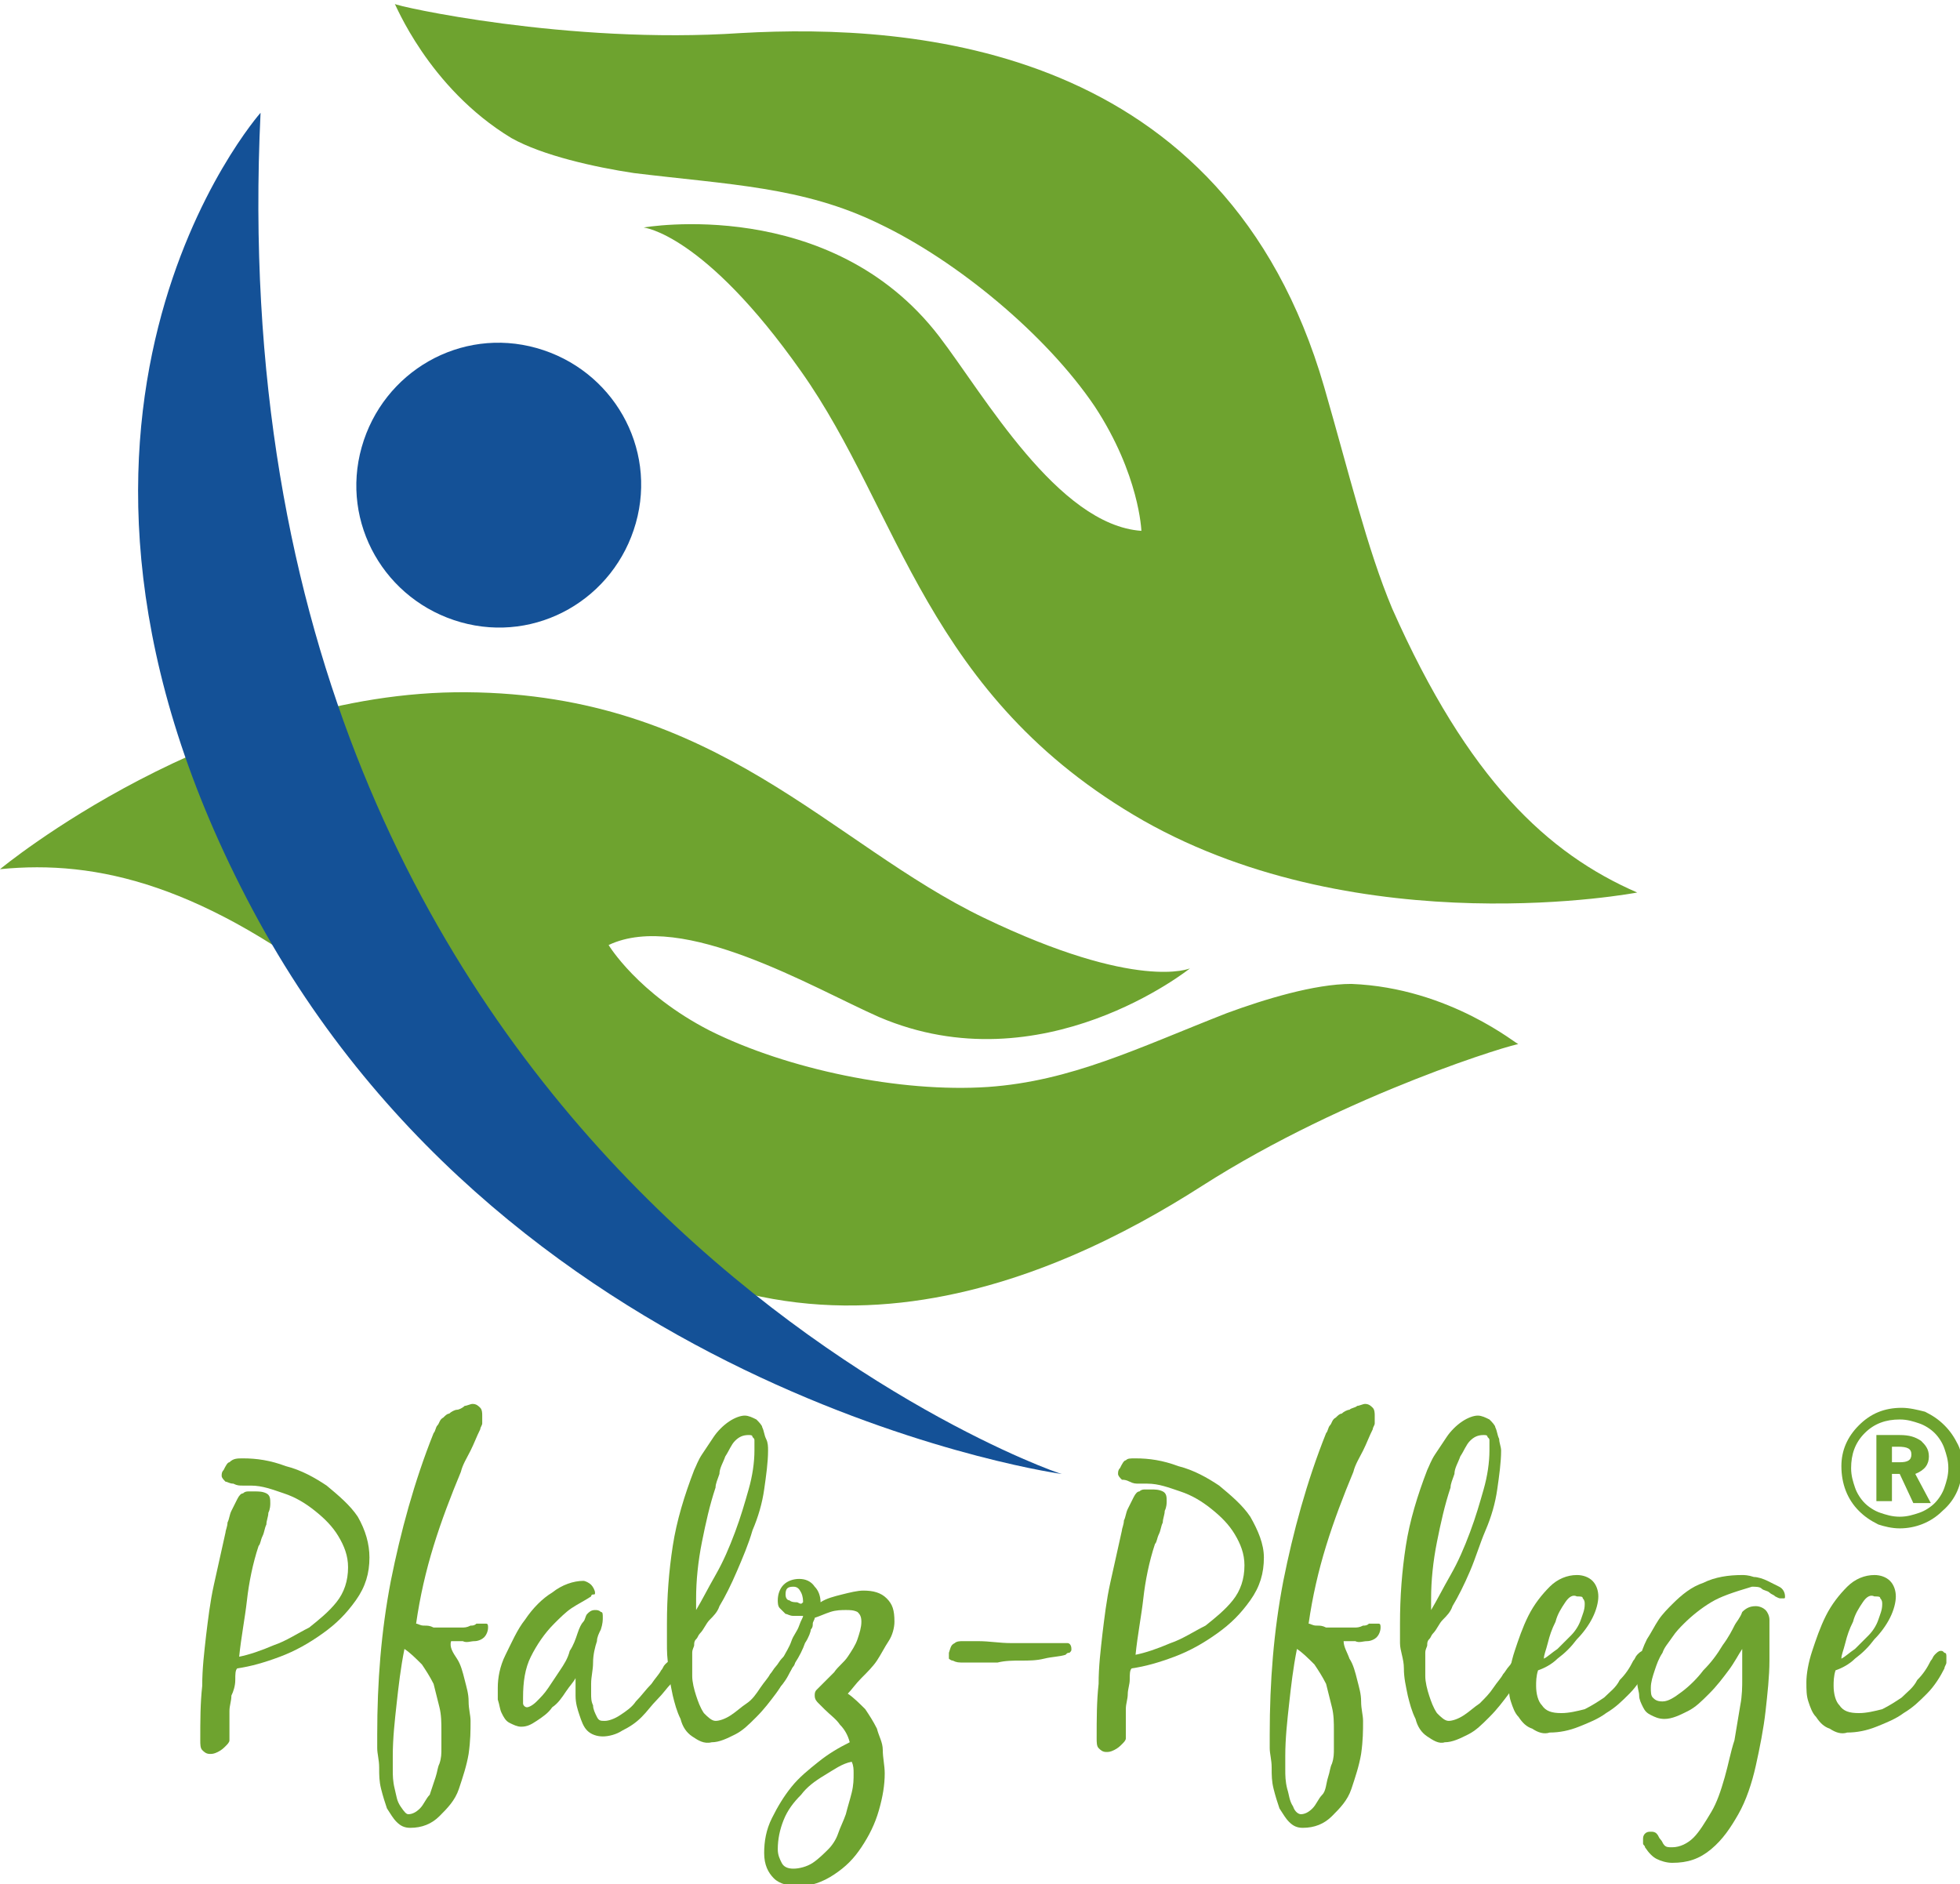
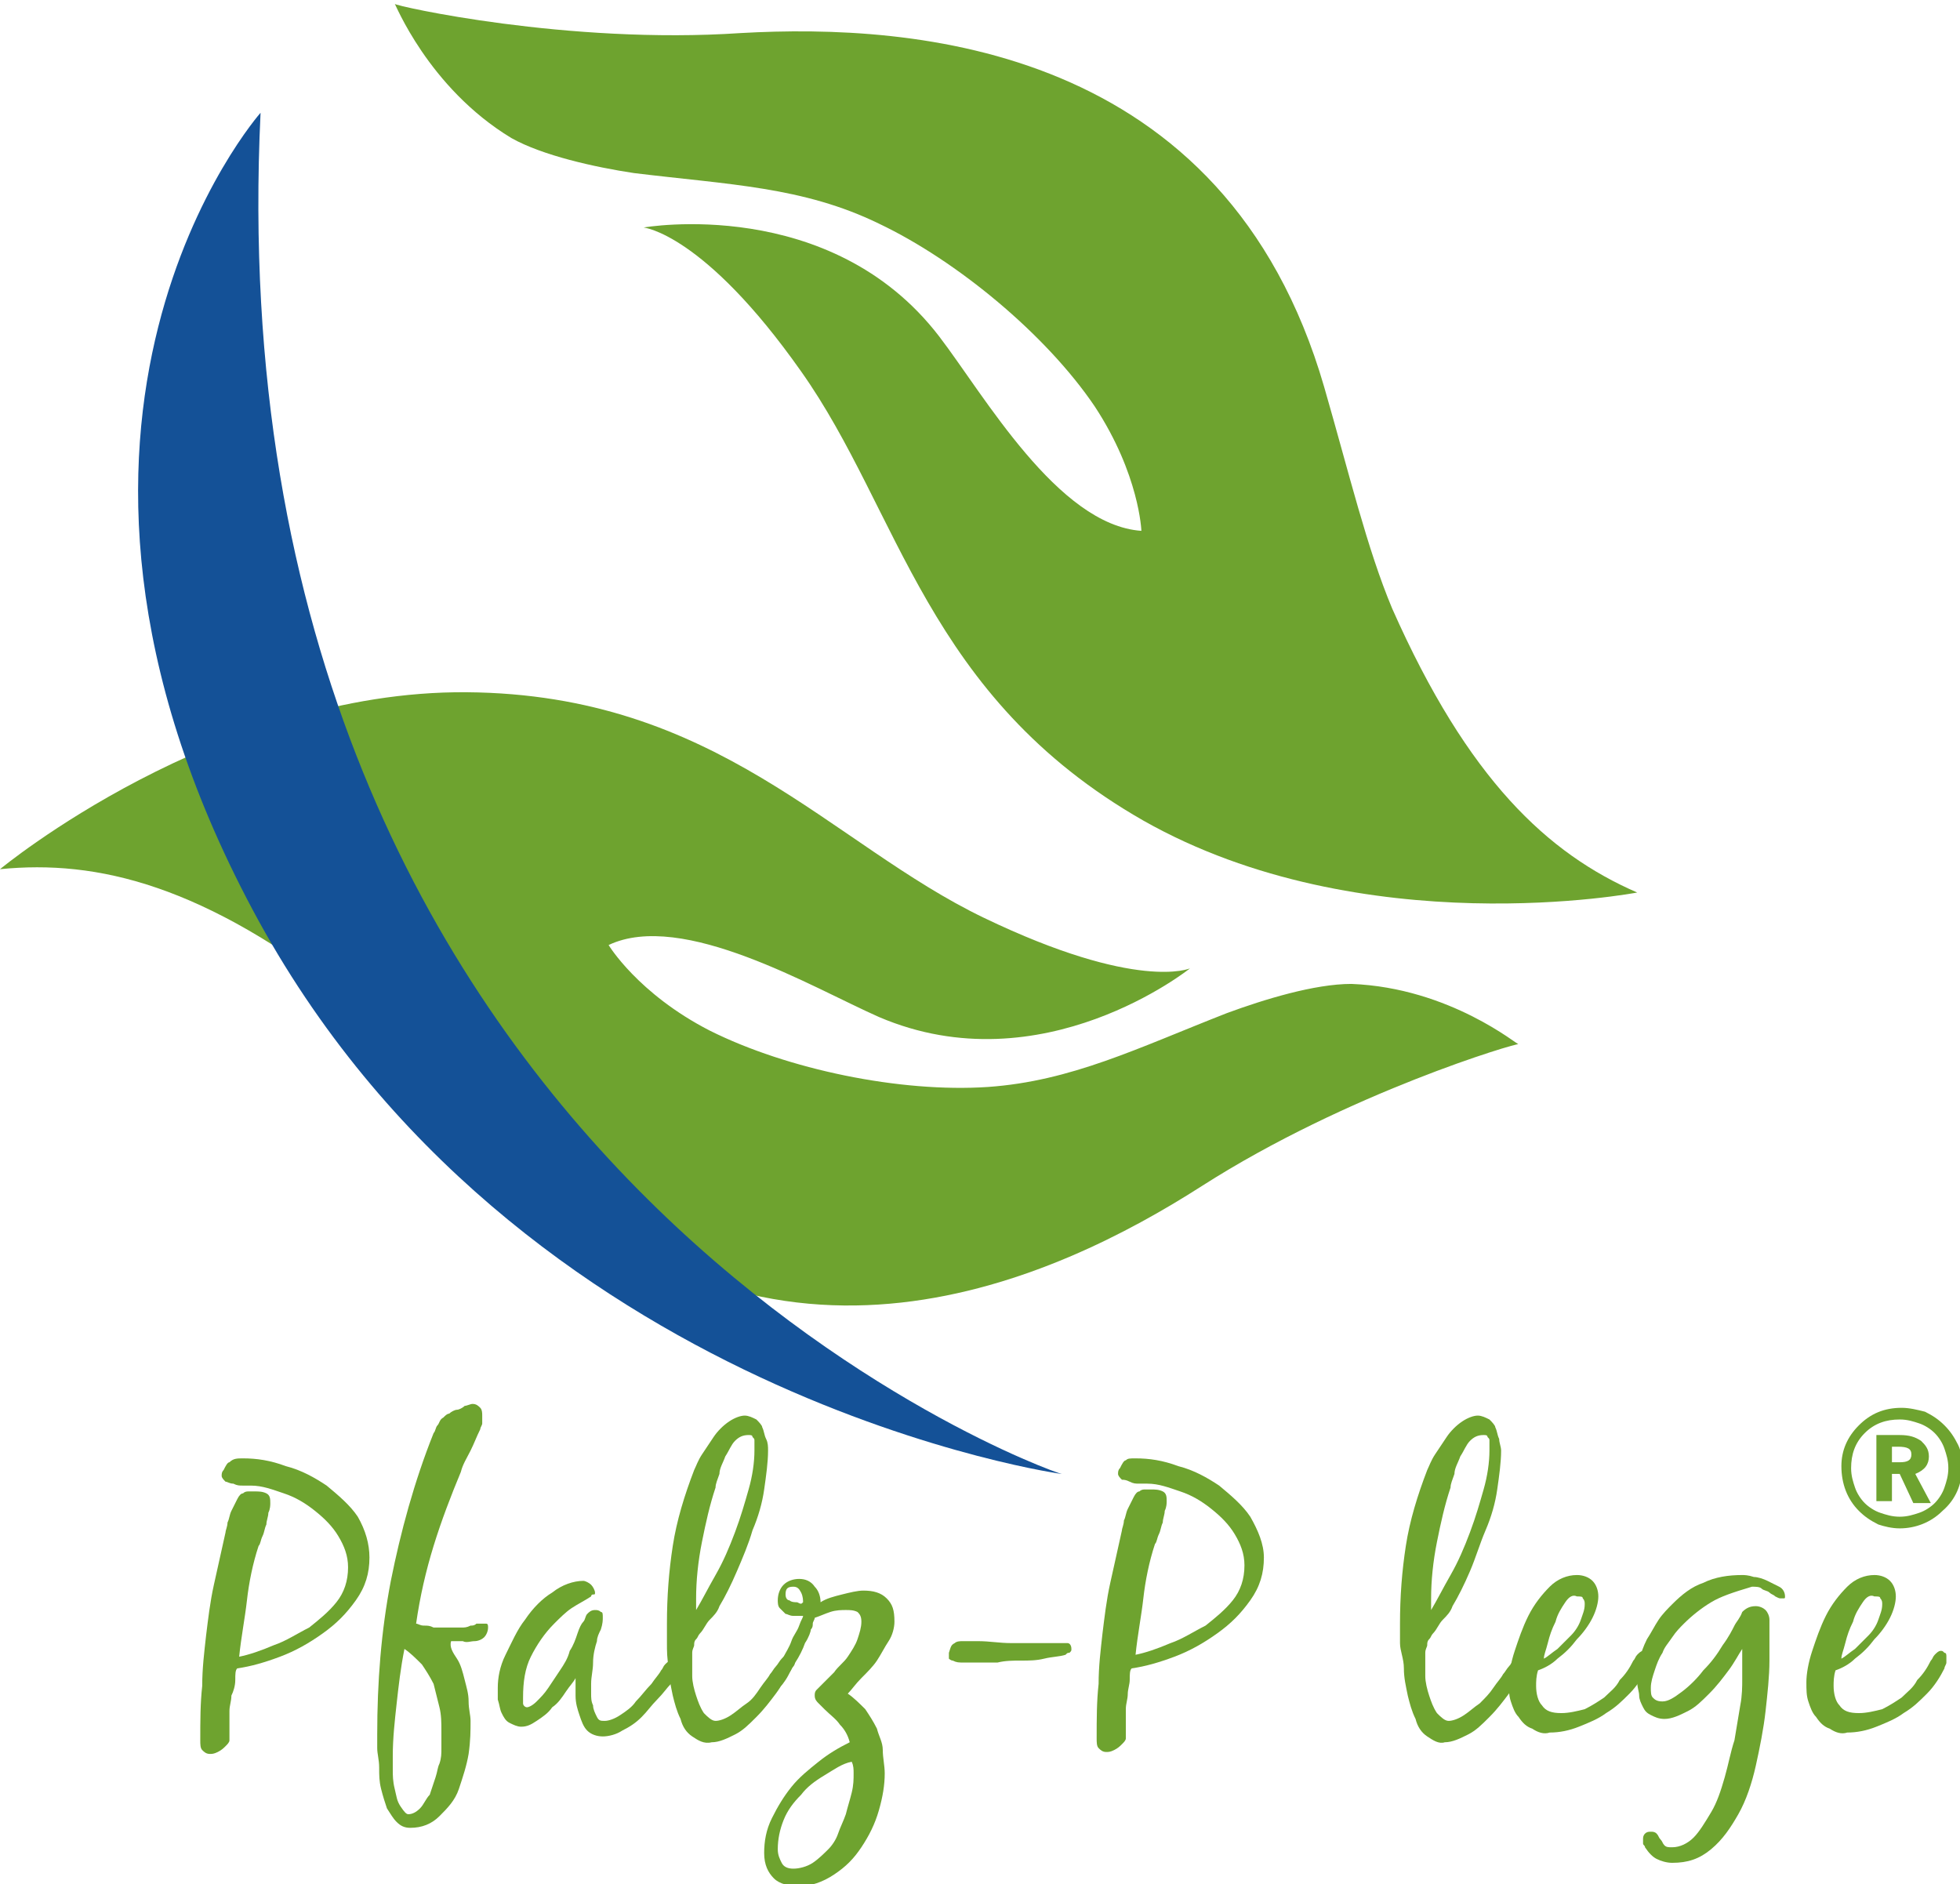
<svg xmlns="http://www.w3.org/2000/svg" version="1.1" id="Ebene_1" x="0px" y="0px" viewBox="0 0 100.8 96.9" style="enable-background:new 0 0 100.8 96.9;" xml:space="preserve">
  <style type="text/css">
	.st0{fill-rule:evenodd;clip-rule:evenodd;fill:#145197;}
	.st1{fill-rule:evenodd;clip-rule:evenodd;fill:#6EA32F;}
	.st2{fill:#6EA32F;}
</style>
-   <path class="st0" d="M27.6,17.9c3.9,1.1,6.2,5.1,5.1,9c-1.1,3.9-5.1,6.2-9,5.1c-3.9-1.1-6.2-5.1-5.1-9  C19.7,19.1,23.7,16.8,27.6,17.9L27.6,17.9z" />
  <path class="st1" d="M0,44.7c0,0,11.1-9.2,24-9.1c12.9,0.1,18.7,7.8,26.6,11.6c7.9,3.8,10.6,2.6,10.6,2.6s-7.6,6.1-16,2.5  c-3.4-1.5-10.1-5.5-13.9-3.7c0,0,1.5,2.5,5.2,4.4c4,2,9.8,3.2,14.3,2.9c4.3-0.3,7.7-2,12.3-3.8c1.9-0.7,4.5-1.5,6.4-1.5  c5.1,0.2,8.6,3.2,8.6,3.1c0-0.1-8.8,2.5-16.3,7.3c-7.5,4.8-22,11.6-35.1-1.3c-3.4-3.3-6-6.1-8.6-8.2C10.5,45.5,5,44.2,0,44.7L0,44.7  z" />
  <path class="st1" d="M84.2,45.9c0,0-14.1,2.7-25.4-3.7c-11.2-6.4-12.5-15.9-17.6-23.1c-5-7.1-8.1-7.4-8.1-7.4s9.6-1.7,15.2,5.6  c2.3,3,6.1,9.7,10.4,10c0,0-0.1-2.9-2.4-6.4c-2.5-3.7-7.1-7.5-11.1-9.4c-3.9-1.9-7.7-2-12.6-2.6c-2-0.3-4.7-0.9-6.3-1.8  c-4.3-2.6-6-7-6-6.9c0,0.1,8.9,2.1,17.8,1.5c8.9-0.5,24.9,0.6,30,18.2c1.3,4.5,2.2,8.3,3.5,11.4C75.5,40.1,79.6,43.9,84.2,45.9  L84.2,45.9z" />
  <path class="st0" d="M13.4,5.8c0,0-13.9,15.7-0.4,41c13.5,25.3,42.2,29.1,41.6,29S10.8,60.2,13.4,5.8L13.4,5.8z" />
  <g>
    <path class="st2" d="M19,80.1c0,0.8-0.2,1.5-0.7,2.2s-1,1.2-1.7,1.7c-0.7,0.5-1.4,0.9-2.2,1.2s-1.5,0.5-2.2,0.6   c-0.1,0.1-0.1,0.3-0.1,0.6S12,87,11.9,87.2c0,0.3-0.1,0.5-0.1,0.8c0,0.2,0,0.4,0,0.6c0,0.2,0,0.3,0,0.5c0,0.1,0,0.3,0,0.4   c0,0.1-0.1,0.2-0.2,0.3c-0.1,0.1-0.2,0.2-0.4,0.3c-0.2,0.1-0.3,0.1-0.4,0.1c-0.2,0-0.3-0.1-0.4-0.2c-0.1-0.1-0.1-0.3-0.1-0.5   c0-1,0-1.9,0.1-2.8c0-0.9,0.1-1.7,0.2-2.6c0.1-0.8,0.2-1.7,0.4-2.6c0.2-0.9,0.4-1.8,0.6-2.7c0-0.1,0.1-0.3,0.1-0.5   c0.1-0.2,0.1-0.4,0.2-0.6s0.2-0.4,0.3-0.6c0.1-0.2,0.2-0.3,0.3-0.3c0.1-0.1,0.2-0.1,0.3-0.1c0.1,0,0.2,0,0.3,0c0.2,0,0.4,0,0.6,0.1   c0.2,0.1,0.2,0.3,0.2,0.5c0,0.1,0,0.3-0.1,0.5c0,0.2-0.1,0.4-0.1,0.6c-0.1,0.2-0.1,0.4-0.2,0.6s-0.1,0.4-0.2,0.5   c-0.3,0.9-0.5,1.9-0.6,2.8s-0.3,1.9-0.4,2.9c0.5-0.1,1.1-0.3,1.8-0.6c0.6-0.2,1.2-0.6,1.8-0.9c0.5-0.4,1-0.8,1.4-1.3   c0.4-0.5,0.6-1.1,0.6-1.8c0-0.6-0.2-1.1-0.5-1.6c-0.3-0.5-0.7-0.9-1.2-1.3c-0.5-0.4-1-0.7-1.6-0.9c-0.6-0.2-1.1-0.4-1.7-0.4   c-0.1,0-0.2,0-0.4,0c-0.2,0-0.3,0-0.5-0.1c-0.2,0-0.3-0.1-0.4-0.1c-0.1-0.1-0.2-0.2-0.2-0.3c0-0.1,0-0.2,0.1-0.3   c0.1-0.2,0.2-0.4,0.3-0.4C12,75,12.2,75,12.5,75c0.7,0,1.4,0.1,2.2,0.4c0.8,0.2,1.5,0.6,2.1,1c0.6,0.5,1.2,1,1.6,1.6   C18.8,78.7,19,79.4,19,80.1z" />
    <path class="st2" d="M23.5,85.3c0.2,0.3,0.3,0.7,0.4,1.1c0.1,0.4,0.2,0.7,0.2,1.1c0,0.4,0.1,0.7,0.1,1c0,0.5,0,1-0.1,1.7   c-0.1,0.6-0.3,1.2-0.5,1.8c-0.2,0.6-0.6,1-1,1.4c-0.4,0.4-0.9,0.6-1.5,0.6c-0.3,0-0.5-0.1-0.7-0.3c-0.2-0.2-0.3-0.4-0.5-0.7   c-0.1-0.3-0.2-0.6-0.3-1c-0.1-0.4-0.1-0.7-0.1-1.1c0-0.4-0.1-0.7-0.1-1c0-0.3,0-0.6,0-0.7c0-2.7,0.2-5.3,0.7-7.9   c0.5-2.5,1.2-5.1,2.2-7.6c0.1-0.1,0.1-0.3,0.2-0.4s0.1-0.3,0.3-0.4c0.1-0.1,0.2-0.2,0.3-0.2c0.1-0.1,0.3-0.2,0.4-0.2   s0.3-0.1,0.4-0.2c0.1,0,0.3-0.1,0.4-0.1c0.2,0,0.3,0.1,0.4,0.2c0.1,0.1,0.1,0.3,0.1,0.4c0,0.1,0,0.2,0,0.4c0,0.1-0.1,0.2-0.1,0.3   c-0.2,0.4-0.3,0.7-0.5,1.1c-0.2,0.4-0.4,0.7-0.5,1.1c-0.5,1.2-1,2.5-1.4,3.8s-0.7,2.6-0.9,4c0.1,0,0.2,0.1,0.4,0.1   c0.2,0,0.3,0,0.5,0.1c0.2,0,0.4,0,0.5,0s0.3,0,0.4,0c0.2,0,0.3,0,0.5,0c0.2,0,0.3,0,0.5-0.1c0.1,0,0.2,0,0.3-0.1c0.1,0,0.2,0,0.3,0   c0.1,0,0.2,0,0.2,0c0.1,0,0.1,0.1,0.1,0.2c0,0.2-0.1,0.4-0.2,0.5c-0.1,0.1-0.3,0.2-0.5,0.2c-0.2,0-0.4,0.1-0.6,0   c-0.2,0-0.4,0-0.6,0C23.1,84.7,23.3,85,23.5,85.3z M20.4,87.6c-0.1,0.9-0.2,1.8-0.2,2.7c0,0.1,0,0.4,0,0.7c0,0.3,0,0.6,0.1,1   s0.1,0.6,0.3,0.9s0.3,0.4,0.4,0.4c0.2,0,0.4-0.1,0.6-0.3c0.2-0.2,0.3-0.5,0.5-0.7c0.1-0.3,0.2-0.6,0.3-0.9c0.1-0.3,0.1-0.5,0.2-0.7   c0.1-0.3,0.1-0.5,0.1-0.8c0-0.3,0-0.5,0-0.8V89c0-0.4,0-0.8-0.1-1.2s-0.2-0.8-0.3-1.2c-0.2-0.4-0.4-0.7-0.6-1   c-0.3-0.3-0.6-0.6-0.9-0.8C20.6,85.8,20.5,86.7,20.4,87.6z" />
    <path class="st2" d="M34.8,86.2c-0.1,0.2-0.2,0.3-0.3,0.4c-0.2,0.2-0.4,0.5-0.7,0.8c-0.3,0.3-0.5,0.6-0.8,0.9   c-0.3,0.3-0.6,0.5-1,0.7c-0.3,0.2-0.7,0.3-1,0.3c-0.3,0-0.6-0.1-0.8-0.3c-0.2-0.2-0.3-0.5-0.4-0.8c-0.1-0.3-0.2-0.6-0.2-1   s0-0.6,0-0.9c-0.1,0.2-0.3,0.4-0.5,0.7c-0.2,0.3-0.4,0.6-0.7,0.8c-0.2,0.3-0.5,0.5-0.8,0.7c-0.3,0.2-0.5,0.3-0.8,0.3   c-0.2,0-0.4-0.1-0.6-0.2c-0.2-0.1-0.3-0.3-0.4-0.5c-0.1-0.2-0.1-0.4-0.2-0.7c0-0.2,0-0.4,0-0.6c0-0.5,0.1-1.1,0.4-1.7   s0.6-1.3,1-1.8c0.4-0.6,0.9-1.1,1.4-1.4c0.5-0.4,1.1-0.6,1.6-0.6c0.1,0,0.3,0.1,0.4,0.2c0.1,0.1,0.2,0.3,0.2,0.4   c0,0.1,0,0.1-0.1,0.1s-0.1,0.1-0.1,0.1c-0.3,0.2-0.7,0.4-1,0.6c-0.3,0.2-0.6,0.5-0.9,0.8c-0.5,0.5-0.9,1.1-1.2,1.7   c-0.3,0.6-0.4,1.3-0.4,2.1c0,0.1,0,0.2,0,0.3c0,0.1,0.1,0.2,0.2,0.2c0.1,0,0.3-0.1,0.5-0.3s0.4-0.4,0.6-0.7   c0.2-0.3,0.4-0.6,0.6-0.9c0.2-0.3,0.4-0.6,0.5-1c0.2-0.3,0.3-0.6,0.4-0.9s0.2-0.5,0.3-0.6c0.1-0.1,0.1-0.3,0.2-0.4   c0.1-0.1,0.2-0.2,0.4-0.2c0.1,0,0.2,0,0.3,0.1c0.1,0,0.1,0.1,0.1,0.3c0,0.1,0,0.3-0.1,0.6c-0.1,0.2-0.2,0.4-0.2,0.6   c-0.1,0.3-0.2,0.7-0.2,1.1c0,0.4-0.1,0.7-0.1,1.1c0,0.1,0,0.3,0,0.5c0,0.2,0,0.4,0.1,0.6c0,0.2,0.1,0.4,0.2,0.6   c0.1,0.2,0.2,0.2,0.4,0.2c0.2,0,0.5-0.1,0.8-0.3c0.3-0.2,0.6-0.4,0.8-0.7c0.3-0.3,0.5-0.6,0.8-0.9c0.2-0.3,0.4-0.5,0.5-0.7   c0.1-0.1,0.1-0.2,0.2-0.3c0.1-0.1,0.2-0.2,0.3-0.2c0.2,0,0.3,0.1,0.3,0.4C34.9,85.9,34.9,86,34.8,86.2z" />
    <path class="st2" d="M35.6,89.3c-0.3-0.2-0.5-0.5-0.6-0.9c-0.2-0.4-0.3-0.8-0.4-1.2c-0.1-0.5-0.2-0.9-0.2-1.4   c-0.1-0.5-0.1-0.9-0.1-1.3c0-0.4,0-0.7,0-1c0-1.4,0.1-2.7,0.3-4c0.2-1.3,0.6-2.6,1.1-3.9c0.1-0.2,0.2-0.5,0.4-0.8   c0.2-0.3,0.4-0.6,0.6-0.9s0.5-0.6,0.8-0.8s0.6-0.3,0.8-0.3c0.2,0,0.4,0.1,0.6,0.2c0.1,0.1,0.3,0.3,0.3,0.4c0.1,0.2,0.1,0.4,0.2,0.6   s0.1,0.4,0.1,0.6c0,0.6-0.1,1.3-0.2,2c-0.1,0.7-0.3,1.4-0.6,2.1c-0.2,0.7-0.5,1.4-0.8,2.1c-0.3,0.7-0.6,1.3-0.9,1.8   c-0.1,0.3-0.3,0.5-0.5,0.7c-0.2,0.2-0.3,0.5-0.5,0.7c-0.1,0.1-0.1,0.2-0.2,0.3c-0.1,0.1-0.1,0.2-0.1,0.3c0,0.1-0.1,0.2-0.1,0.4   c0,0.2,0,0.3,0,0.4c0,0.2,0,0.5,0,0.8s0.1,0.7,0.2,1c0.1,0.3,0.2,0.6,0.4,0.9c0.2,0.2,0.4,0.4,0.6,0.4c0.2,0,0.5-0.1,0.8-0.3   c0.3-0.2,0.5-0.4,0.8-0.6s0.5-0.5,0.7-0.8s0.4-0.5,0.5-0.7c0.1-0.1,0.2-0.3,0.3-0.4c0.1-0.1,0.2-0.3,0.3-0.4   c0.1-0.1,0.1-0.1,0.2-0.2c0.1-0.1,0.1-0.1,0.2-0.1c0.1,0,0.2,0,0.2,0.1c0,0.1,0.1,0.2,0.1,0.2c0,0.1,0,0.3-0.1,0.4   c-0.1,0.1-0.1,0.2-0.2,0.3c-0.2,0.3-0.4,0.7-0.7,1.1s-0.6,0.8-1,1.2c-0.4,0.4-0.7,0.7-1.1,0.9s-0.8,0.4-1.2,0.4   C36.2,89.7,35.9,89.5,35.6,89.3z M37.8,74.1c-0.2,0.2-0.3,0.5-0.5,0.8c-0.1,0.3-0.3,0.6-0.3,0.9c-0.1,0.3-0.2,0.5-0.2,0.7   c-0.3,0.9-0.5,1.8-0.7,2.8c-0.2,1-0.3,2-0.3,2.9c0,0.1,0,0.2,0,0.3c0,0.1,0,0.2,0,0.3c0.3-0.5,0.6-1.1,1-1.8c0.4-0.7,0.7-1.4,1-2.2   c0.3-0.8,0.5-1.5,0.7-2.2c0.2-0.7,0.3-1.4,0.3-2c0,0,0-0.1,0-0.2c0-0.1,0-0.2,0-0.3c0-0.1,0-0.1-0.1-0.2c0-0.1-0.1-0.1-0.2-0.1   C38.2,73.8,38,73.9,37.8,74.1z" />
    <path class="st2" d="M39.8,86.5c-0.1-0.1-0.1-0.1-0.1-0.2c0-0.1,0-0.2,0.1-0.3c0-0.1,0.1-0.2,0.2-0.3c0.1-0.1,0.2-0.3,0.3-0.5   s0.3-0.5,0.4-0.8c0.1-0.3,0.3-0.5,0.4-0.8s0.2-0.4,0.2-0.5h-0.1c-0.1,0-0.3,0-0.4,0c-0.2,0-0.3-0.1-0.4-0.1   c-0.1-0.1-0.2-0.2-0.3-0.3c-0.1-0.1-0.1-0.3-0.1-0.4c0-0.3,0.1-0.6,0.3-0.8s0.5-0.3,0.8-0.3c0.3,0,0.6,0.1,0.8,0.4   c0.2,0.2,0.3,0.5,0.3,0.8c0.3-0.2,0.7-0.3,1.1-0.4c0.4-0.1,0.8-0.2,1.1-0.2c0.5,0,0.9,0.1,1.2,0.4c0.3,0.3,0.4,0.6,0.4,1.2   c0,0.3-0.1,0.7-0.3,1c-0.2,0.3-0.4,0.7-0.6,1s-0.5,0.6-0.8,0.9c-0.3,0.3-0.5,0.6-0.7,0.8c0.3,0.2,0.6,0.5,0.9,0.8   c0.2,0.3,0.4,0.6,0.6,1c0.1,0.4,0.3,0.7,0.3,1.1s0.1,0.8,0.1,1.2c0,0.6-0.1,1.2-0.3,1.9c-0.2,0.7-0.5,1.3-0.9,1.9   c-0.4,0.6-0.8,1-1.4,1.4s-1.2,0.6-1.8,0.6c-0.5,0-1-0.1-1.3-0.4c-0.3-0.3-0.5-0.7-0.5-1.3c0-0.6,0.1-1.2,0.4-1.8   c0.3-0.6,0.6-1.1,1-1.6s0.9-0.9,1.4-1.3s1-0.7,1.6-1c-0.1-0.4-0.3-0.7-0.5-0.9c-0.2-0.3-0.5-0.5-0.8-0.8c-0.1-0.1-0.2-0.2-0.3-0.3   c-0.1-0.1-0.2-0.2-0.2-0.4c0-0.1,0-0.2,0.1-0.3c0.1-0.1,0.2-0.2,0.2-0.2c0.2-0.2,0.4-0.4,0.7-0.7c0.2-0.3,0.5-0.5,0.7-0.8   s0.4-0.6,0.5-0.9c0.1-0.3,0.2-0.6,0.2-0.9c0-0.3-0.1-0.4-0.2-0.5c-0.2-0.1-0.4-0.1-0.6-0.1c-0.2,0-0.5,0-0.8,0.1   c-0.3,0.1-0.5,0.2-0.8,0.3c0,0.1-0.1,0.2-0.1,0.3c0,0.1,0,0.2-0.1,0.3c0,0.1-0.1,0.4-0.3,0.7c-0.1,0.3-0.3,0.7-0.5,1   c-0.2,0.3-0.3,0.6-0.5,0.9s-0.3,0.4-0.5,0.4C39.9,86.6,39.9,86.6,39.8,86.5z M42.4,91.3c-0.5,0.3-0.9,0.6-1.2,1   c-0.4,0.4-0.7,0.8-0.9,1.3c-0.2,0.5-0.3,1-0.3,1.5c0,0.3,0.1,0.5,0.2,0.7s0.3,0.3,0.6,0.3c0.3,0,0.7-0.1,1-0.3   c0.3-0.2,0.6-0.5,0.8-0.7c0.2-0.2,0.4-0.5,0.5-0.8s0.3-0.7,0.4-1c0.1-0.4,0.2-0.7,0.3-1.1c0.1-0.4,0.1-0.7,0.1-1   c0-0.2,0-0.4-0.1-0.6C43.3,90.7,42.9,91,42.4,91.3z M41.3,82.4c0-0.1,0-0.3-0.1-0.5c-0.1-0.2-0.2-0.3-0.4-0.3   c-0.3,0-0.4,0.1-0.4,0.4c0,0.2,0.1,0.3,0.2,0.3c0.1,0.1,0.3,0.1,0.4,0.1C41.2,82.5,41.2,82.5,41.3,82.4L41.3,82.4z" />
    <path class="st2" d="M49.1,84.5c0.1-0.1,0.3-0.1,0.4-0.1s0.3,0,0.4,0c0.1,0,0.3,0,0.4,0c0.6,0,1.1,0.1,1.7,0.1c0.4,0,0.9,0,1.3,0   s0.9,0,1.3,0c0.1,0,0.2,0,0.3,0s0.2,0.1,0.2,0.3c0,0.1,0,0.1-0.1,0.2c-0.1,0-0.1,0-0.2,0.1c-0.3,0.1-0.7,0.1-1.1,0.2   c-0.4,0.1-0.8,0.1-1.2,0.1c-0.4,0-0.8,0-1.2,0.1c-0.4,0-0.8,0-1.1,0c-0.1,0-0.3,0-0.6,0s-0.4,0-0.6-0.1c-0.1,0-0.2-0.1-0.2-0.1   c0-0.1,0-0.1,0-0.3C48.9,84.7,48.9,84.6,49.1,84.5z" />
    <path class="st2" d="M65,80.1c0,0.8-0.2,1.5-0.7,2.2s-1,1.2-1.7,1.7c-0.7,0.5-1.4,0.9-2.2,1.2c-0.8,0.3-1.5,0.5-2.2,0.6   c-0.1,0.1-0.1,0.3-0.1,0.6c0,0.2-0.1,0.5-0.1,0.7c0,0.3-0.1,0.5-0.1,0.8c0,0.2,0,0.4,0,0.6c0,0.2,0,0.3,0,0.5c0,0.1,0,0.3,0,0.4   c0,0.1-0.1,0.2-0.2,0.3c-0.1,0.1-0.2,0.2-0.4,0.3c-0.2,0.1-0.3,0.1-0.4,0.1c-0.2,0-0.3-0.1-0.4-0.2c-0.1-0.1-0.1-0.3-0.1-0.5   c0-1,0-1.9,0.1-2.8c0-0.9,0.1-1.7,0.2-2.6c0.1-0.8,0.2-1.7,0.4-2.6c0.2-0.9,0.4-1.8,0.6-2.7c0-0.1,0.1-0.3,0.1-0.5   c0.1-0.2,0.1-0.4,0.2-0.6s0.2-0.4,0.3-0.6c0.1-0.2,0.2-0.3,0.3-0.3c0.1-0.1,0.2-0.1,0.3-0.1c0.1,0,0.2,0,0.3,0c0.2,0,0.4,0,0.6,0.1   s0.2,0.3,0.2,0.5c0,0.1,0,0.3-0.1,0.5c0,0.2-0.1,0.4-0.1,0.6c-0.1,0.2-0.1,0.4-0.2,0.6s-0.1,0.4-0.2,0.5c-0.3,0.9-0.5,1.9-0.6,2.8   s-0.3,1.9-0.4,2.9c0.5-0.1,1.1-0.3,1.8-0.6c0.6-0.2,1.2-0.6,1.8-0.9c0.5-0.4,1-0.8,1.4-1.3c0.4-0.5,0.6-1.1,0.6-1.8   c0-0.6-0.2-1.1-0.5-1.6s-0.7-0.9-1.2-1.3c-0.5-0.4-1-0.7-1.6-0.9c-0.6-0.2-1.1-0.4-1.7-0.4c-0.1,0-0.2,0-0.4,0   c-0.2,0-0.3,0-0.5-0.1s-0.3-0.1-0.4-0.1c-0.1-0.1-0.2-0.2-0.2-0.3c0-0.1,0-0.2,0.1-0.3c0.1-0.2,0.2-0.4,0.3-0.4   C58,75,58.1,75,58.4,75c0.7,0,1.4,0.1,2.2,0.4c0.8,0.2,1.5,0.6,2.1,1c0.6,0.5,1.2,1,1.6,1.6C64.7,78.7,65,79.4,65,80.1z" />
-     <path class="st2" d="M69.4,85.3c0.2,0.3,0.3,0.7,0.4,1.1c0.1,0.4,0.2,0.7,0.2,1.1c0,0.4,0.1,0.7,0.1,1c0,0.5,0,1-0.1,1.7   c-0.1,0.6-0.3,1.2-0.5,1.8c-0.2,0.6-0.6,1-1,1.4c-0.4,0.4-0.9,0.6-1.5,0.6c-0.3,0-0.5-0.1-0.7-0.3s-0.3-0.4-0.5-0.7   c-0.1-0.3-0.2-0.6-0.3-1c-0.1-0.4-0.1-0.7-0.1-1.1c0-0.4-0.1-0.7-0.1-1c0-0.3,0-0.6,0-0.7c0-2.7,0.2-5.3,0.7-7.9   c0.5-2.5,1.2-5.1,2.2-7.6c0.1-0.1,0.1-0.3,0.2-0.4c0.1-0.1,0.1-0.3,0.3-0.4c0.1-0.1,0.2-0.2,0.3-0.2c0.1-0.1,0.3-0.2,0.4-0.2   c0.1-0.1,0.3-0.1,0.4-0.2c0.1,0,0.3-0.1,0.4-0.1c0.2,0,0.3,0.1,0.4,0.2c0.1,0.1,0.1,0.3,0.1,0.4c0,0.1,0,0.2,0,0.4   c0,0.1-0.1,0.2-0.1,0.3c-0.2,0.4-0.3,0.7-0.5,1.1c-0.2,0.4-0.4,0.7-0.5,1.1c-0.5,1.2-1,2.5-1.4,3.8c-0.4,1.3-0.7,2.6-0.9,4   c0.1,0,0.2,0.1,0.4,0.1c0.2,0,0.3,0,0.5,0.1c0.2,0,0.4,0,0.5,0s0.3,0,0.4,0c0.2,0,0.3,0,0.5,0s0.3,0,0.5-0.1c0.1,0,0.2,0,0.3-0.1   c0.1,0,0.2,0,0.3,0c0.1,0,0.2,0,0.2,0c0.1,0,0.1,0.1,0.1,0.2c0,0.2-0.1,0.4-0.2,0.5c-0.1,0.1-0.3,0.2-0.5,0.2s-0.4,0.1-0.6,0   c-0.2,0-0.4,0-0.6,0C69.1,84.7,69.3,85,69.4,85.3z M66.3,87.6c-0.1,0.9-0.2,1.8-0.2,2.7c0,0.1,0,0.4,0,0.7s0,0.6,0.1,1   c0.1,0.3,0.1,0.6,0.3,0.9c0.1,0.3,0.3,0.4,0.4,0.4c0.2,0,0.4-0.1,0.6-0.3c0.2-0.2,0.3-0.5,0.5-0.7s0.2-0.6,0.3-0.9s0.1-0.5,0.2-0.7   c0.1-0.3,0.1-0.5,0.1-0.8s0-0.5,0-0.8V89c0-0.4,0-0.8-0.1-1.2c-0.1-0.4-0.2-0.8-0.3-1.2c-0.2-0.4-0.4-0.7-0.6-1   c-0.3-0.3-0.6-0.6-0.9-0.8C66.5,85.8,66.4,86.7,66.3,87.6z" />
    <path class="st2" d="M73.4,89.3c-0.3-0.2-0.5-0.5-0.6-0.9c-0.2-0.4-0.3-0.8-0.4-1.2c-0.1-0.5-0.2-0.9-0.2-1.4S72,84.9,72,84.5   c0-0.4,0-0.7,0-1c0-1.4,0.1-2.7,0.3-4c0.2-1.3,0.6-2.6,1.1-3.9c0.1-0.2,0.2-0.5,0.4-0.8c0.2-0.3,0.4-0.6,0.6-0.9s0.5-0.6,0.8-0.8   c0.3-0.2,0.6-0.3,0.8-0.3c0.2,0,0.4,0.1,0.6,0.2c0.1,0.1,0.3,0.3,0.3,0.4c0.1,0.2,0.1,0.4,0.2,0.6c0,0.2,0.1,0.4,0.1,0.6   c0,0.6-0.1,1.3-0.2,2s-0.3,1.4-0.6,2.1s-0.5,1.4-0.8,2.1c-0.3,0.7-0.6,1.3-0.9,1.8c-0.1,0.3-0.3,0.5-0.5,0.7   c-0.2,0.2-0.3,0.5-0.5,0.7c-0.1,0.1-0.1,0.2-0.2,0.3c-0.1,0.1-0.1,0.2-0.1,0.3c0,0.1-0.1,0.2-0.1,0.4c0,0.2,0,0.3,0,0.4   c0,0.2,0,0.5,0,0.8s0.1,0.7,0.2,1s0.2,0.6,0.4,0.9c0.2,0.2,0.4,0.4,0.6,0.4c0.2,0,0.5-0.1,0.8-0.3c0.3-0.2,0.5-0.4,0.8-0.6   c0.3-0.3,0.5-0.5,0.7-0.8c0.2-0.3,0.4-0.5,0.5-0.7c0.1-0.1,0.2-0.3,0.3-0.4c0.1-0.1,0.2-0.3,0.3-0.4c0.1-0.1,0.1-0.1,0.2-0.2   c0.1-0.1,0.1-0.1,0.2-0.1c0.1,0,0.2,0,0.2,0.1c0,0.1,0.1,0.2,0.1,0.2c0,0.1,0,0.3-0.1,0.4c-0.1,0.1-0.1,0.2-0.2,0.3   c-0.2,0.3-0.4,0.7-0.7,1.1c-0.3,0.4-0.6,0.8-1,1.2c-0.4,0.4-0.7,0.7-1.1,0.9s-0.8,0.4-1.2,0.4C74,89.7,73.7,89.5,73.4,89.3z    M75.6,74.1c-0.2,0.2-0.3,0.5-0.5,0.8c-0.1,0.3-0.3,0.6-0.3,0.9c-0.1,0.3-0.2,0.5-0.2,0.7c-0.3,0.9-0.5,1.8-0.7,2.8   c-0.2,1-0.3,2-0.3,2.9c0,0.1,0,0.2,0,0.3c0,0.1,0,0.2,0,0.3c0.3-0.5,0.6-1.1,1-1.8c0.4-0.7,0.7-1.4,1-2.2c0.3-0.8,0.5-1.5,0.7-2.2   c0.2-0.7,0.3-1.4,0.3-2c0,0,0-0.1,0-0.2c0-0.1,0-0.2,0-0.3c0-0.1,0-0.1-0.1-0.2c0-0.1-0.1-0.1-0.2-0.1C76,73.8,75.8,73.9,75.6,74.1   z" />
    <path class="st2" d="M78.8,88.9c-0.3-0.1-0.5-0.3-0.7-0.6c-0.2-0.2-0.3-0.5-0.4-0.8s-0.1-0.6-0.1-1c0-0.4,0.1-1,0.3-1.6   s0.4-1.2,0.7-1.8c0.3-0.6,0.7-1.1,1.1-1.5c0.4-0.4,0.9-0.6,1.4-0.6c0.3,0,0.6,0.1,0.8,0.3s0.3,0.5,0.3,0.8c0,0.3-0.1,0.7-0.3,1.1   s-0.5,0.8-0.8,1.1c-0.3,0.4-0.6,0.7-1,1c-0.3,0.3-0.7,0.5-1,0.6c-0.1,0.3-0.1,0.6-0.1,0.8c0,0.4,0.1,0.8,0.3,1   c0.2,0.3,0.5,0.4,1,0.4c0.4,0,0.8-0.1,1.2-0.2c0.4-0.2,0.7-0.4,1-0.6c0.3-0.3,0.6-0.5,0.8-0.9c0.3-0.3,0.5-0.6,0.7-1   c0.1-0.1,0.1-0.2,0.2-0.3c0.1-0.1,0.2-0.2,0.3-0.2c0.1,0,0.1,0,0.2,0.1c0.1,0,0.1,0.1,0.1,0.2c0,0.1,0,0.2,0,0.3   c0,0.1-0.1,0.2-0.1,0.3c-0.2,0.4-0.5,0.9-0.9,1.3c-0.4,0.4-0.7,0.7-1.2,1c-0.4,0.3-0.9,0.5-1.4,0.7c-0.5,0.2-1,0.3-1.5,0.3   C79.4,89.2,79.1,89.1,78.8,88.9z M80.5,82.4c-0.2,0.3-0.4,0.6-0.5,1c-0.2,0.4-0.3,0.7-0.4,1.1c-0.1,0.4-0.2,0.6-0.2,0.8   c0.2-0.1,0.4-0.3,0.7-0.5c0.2-0.2,0.5-0.5,0.7-0.7s0.4-0.5,0.5-0.8s0.2-0.5,0.2-0.8c0-0.1,0-0.2-0.1-0.3c0-0.1-0.1-0.1-0.3-0.1   C80.9,82,80.7,82.1,80.5,82.4z" />
    <path class="st2" d="M88,82.4c-0.5,0.3-1,0.7-1.4,1.1c-0.2,0.2-0.4,0.4-0.6,0.7c-0.2,0.3-0.4,0.5-0.5,0.8c-0.2,0.3-0.3,0.6-0.4,0.9   s-0.2,0.6-0.2,0.9c0,0.2,0,0.4,0.1,0.5c0.1,0.1,0.2,0.2,0.5,0.2c0.3,0,0.6-0.2,1-0.5c0.4-0.3,0.8-0.7,1.1-1.1   c0.4-0.4,0.7-0.8,1-1.3c0.3-0.4,0.5-0.8,0.6-1c0.1-0.2,0.3-0.4,0.4-0.7c0.2-0.2,0.4-0.3,0.7-0.3c0.2,0,0.4,0.1,0.5,0.2   c0.1,0.1,0.2,0.3,0.2,0.5c0,0.6,0,1.2,0,2.1c0,0.8-0.1,1.7-0.2,2.6s-0.3,1.9-0.5,2.8c-0.2,0.9-0.5,1.8-0.9,2.5s-0.8,1.3-1.4,1.8   c-0.6,0.5-1.2,0.7-2,0.7c-0.3,0-0.6-0.1-0.8-0.2c-0.2-0.1-0.4-0.3-0.6-0.6c0-0.1-0.1-0.1-0.1-0.2c0-0.1,0-0.1,0-0.2   c0-0.1,0-0.2,0.1-0.3c0.1-0.1,0.2-0.1,0.3-0.1c0.1,0,0.2,0,0.3,0.1c0.1,0.1,0.1,0.2,0.2,0.3s0.1,0.2,0.2,0.3   c0.1,0.1,0.2,0.1,0.4,0.1c0.4,0,0.8-0.2,1.1-0.5s0.6-0.8,0.9-1.3c0.3-0.5,0.5-1.1,0.7-1.8s0.3-1.3,0.5-1.9c0.1-0.6,0.2-1.2,0.3-1.8   c0.1-0.5,0.1-1,0.1-1.3c0-0.3,0-0.5,0-0.8c0-0.3,0-0.5,0-0.8c-0.2,0.3-0.4,0.7-0.7,1.1c-0.3,0.4-0.6,0.8-1,1.2   c-0.4,0.4-0.7,0.7-1.1,0.9s-0.8,0.4-1.2,0.4c-0.3,0-0.5-0.1-0.7-0.2c-0.2-0.1-0.3-0.2-0.4-0.4c-0.1-0.2-0.2-0.4-0.2-0.6   s-0.1-0.4-0.1-0.7c0-0.3,0-0.7,0.1-1.1c0.1-0.4,0.2-0.7,0.4-1.1c0.2-0.3,0.4-0.7,0.6-1s0.5-0.6,0.7-0.8c0.5-0.5,1-0.9,1.6-1.1   c0.6-0.3,1.3-0.4,2-0.4c0.1,0,0.3,0,0.6,0.1c0.2,0,0.5,0.1,0.7,0.2c0.2,0.1,0.4,0.2,0.6,0.3c0.2,0.1,0.3,0.3,0.3,0.5   c0,0.1,0,0.1-0.1,0.1c0,0-0.1,0-0.1,0c-0.1,0-0.1,0-0.3-0.1c-0.1-0.1-0.2-0.1-0.3-0.2s-0.3-0.1-0.4-0.2s-0.3-0.1-0.5-0.1   C89.1,81.9,88.5,82.1,88,82.4z" />
    <path class="st2" d="M94.1,88.9c-0.3-0.1-0.5-0.3-0.7-0.6c-0.2-0.2-0.3-0.5-0.4-0.8s-0.1-0.6-0.1-1c0-0.4,0.1-1,0.3-1.6   s0.4-1.2,0.7-1.8c0.3-0.6,0.7-1.1,1.1-1.5c0.4-0.4,0.9-0.6,1.4-0.6c0.3,0,0.6,0.1,0.8,0.3s0.3,0.5,0.3,0.8c0,0.3-0.1,0.7-0.3,1.1   s-0.5,0.8-0.8,1.1c-0.3,0.4-0.6,0.7-1,1c-0.3,0.3-0.7,0.5-1,0.6c-0.1,0.3-0.1,0.6-0.1,0.8c0,0.4,0.1,0.8,0.3,1   c0.2,0.3,0.5,0.4,1,0.4c0.4,0,0.8-0.1,1.2-0.2c0.4-0.2,0.7-0.4,1-0.6c0.3-0.3,0.6-0.5,0.8-0.9c0.3-0.3,0.5-0.6,0.7-1   c0.1-0.1,0.1-0.2,0.2-0.3c0.1-0.1,0.2-0.2,0.3-0.2c0.1,0,0.1,0,0.2,0.1c0.1,0,0.1,0.1,0.1,0.2c0,0.1,0,0.2,0,0.3   c0,0.1-0.1,0.2-0.1,0.3c-0.2,0.4-0.5,0.9-0.9,1.3c-0.4,0.4-0.7,0.7-1.2,1c-0.4,0.3-0.9,0.5-1.4,0.7c-0.5,0.2-1,0.3-1.5,0.3   C94.7,89.2,94.4,89.1,94.1,88.9z M95.8,82.4c-0.2,0.3-0.4,0.6-0.5,1c-0.2,0.4-0.3,0.7-0.4,1.1c-0.1,0.4-0.2,0.6-0.2,0.8   c0.2-0.1,0.4-0.3,0.7-0.5c0.2-0.2,0.5-0.5,0.7-0.7s0.4-0.5,0.5-0.8s0.2-0.5,0.2-0.8c0-0.1,0-0.2-0.1-0.3c0-0.1-0.1-0.1-0.3-0.1   C96.2,82,96,82.1,95.8,82.4z" />
  </g>
  <g>
    <path class="st2" d="M97.7,78.6c-0.4,0-0.8-0.1-1.1-0.2c-0.4-0.2-0.7-0.4-1-0.7c-0.6-0.6-0.9-1.4-0.9-2.3c0-0.8,0.3-1.5,0.9-2.1   c0.6-0.6,1.3-0.9,2.2-0.9c0.4,0,0.8,0.1,1.2,0.2c0.4,0.2,0.7,0.4,1,0.7c0.3,0.3,0.5,0.6,0.7,1c0.2,0.4,0.2,0.8,0.2,1.2   c0,0.8-0.3,1.6-1,2.2C99.3,78.3,98.5,78.6,97.7,78.6z M95.9,73.7c-0.5,0.5-0.7,1.1-0.7,1.8c0,0.4,0.1,0.7,0.2,1   c0.1,0.3,0.3,0.6,0.5,0.8c0.2,0.2,0.5,0.4,0.8,0.5c0.3,0.1,0.6,0.2,1,0.2c0.4,0,0.7-0.1,1-0.2c0.3-0.1,0.6-0.3,0.8-0.5   c0.2-0.2,0.4-0.5,0.5-0.8c0.1-0.3,0.2-0.6,0.2-1s-0.1-0.7-0.2-1s-0.3-0.6-0.5-0.8c-0.2-0.2-0.5-0.4-0.8-0.5c-0.3-0.1-0.6-0.2-1-0.2   C97,73,96.4,73.2,95.9,73.7z M97.7,75.8h-0.4v1.4h-0.8v-3.4h1.2c0.5,0,0.8,0.1,1.1,0.3c0.2,0.2,0.4,0.4,0.4,0.8   c0,0.4-0.2,0.7-0.7,0.9l0.8,1.5h-0.9L97.7,75.8z M97.3,74.4v0.8h0.4c0.4,0,0.6-0.1,0.6-0.4c0-0.3-0.2-0.4-0.7-0.4H97.3z" />
  </g>
</svg>